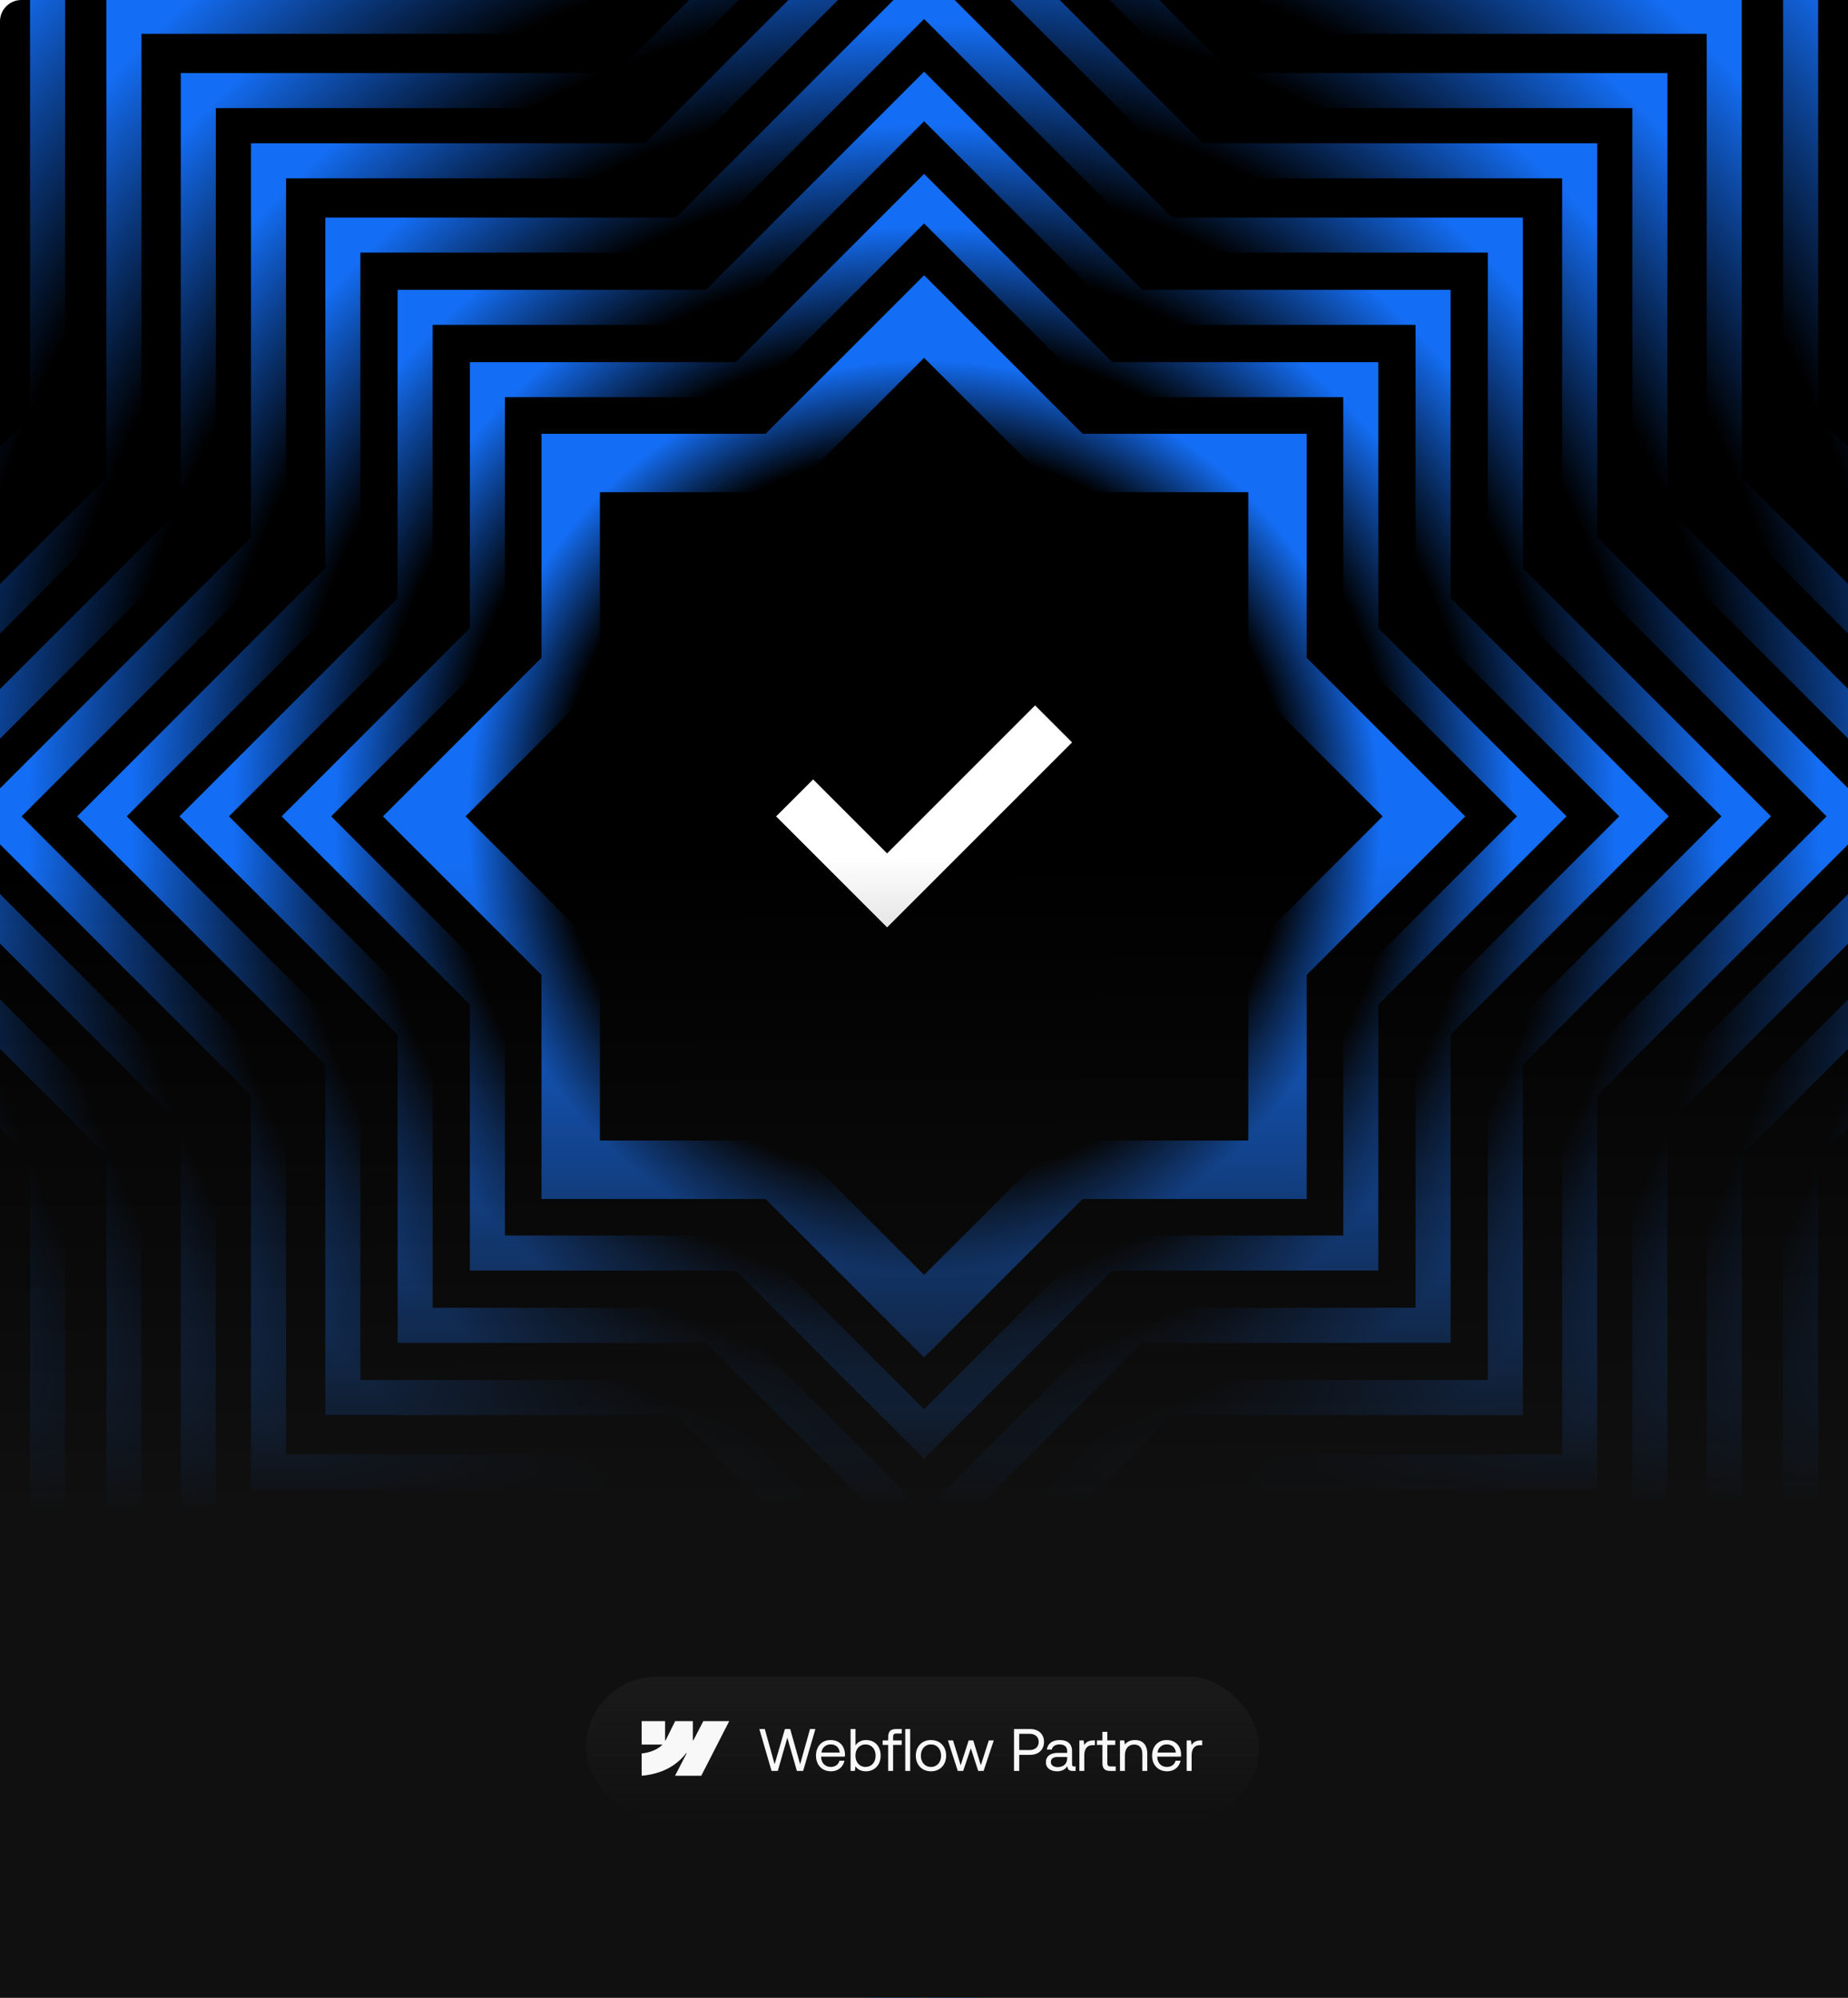
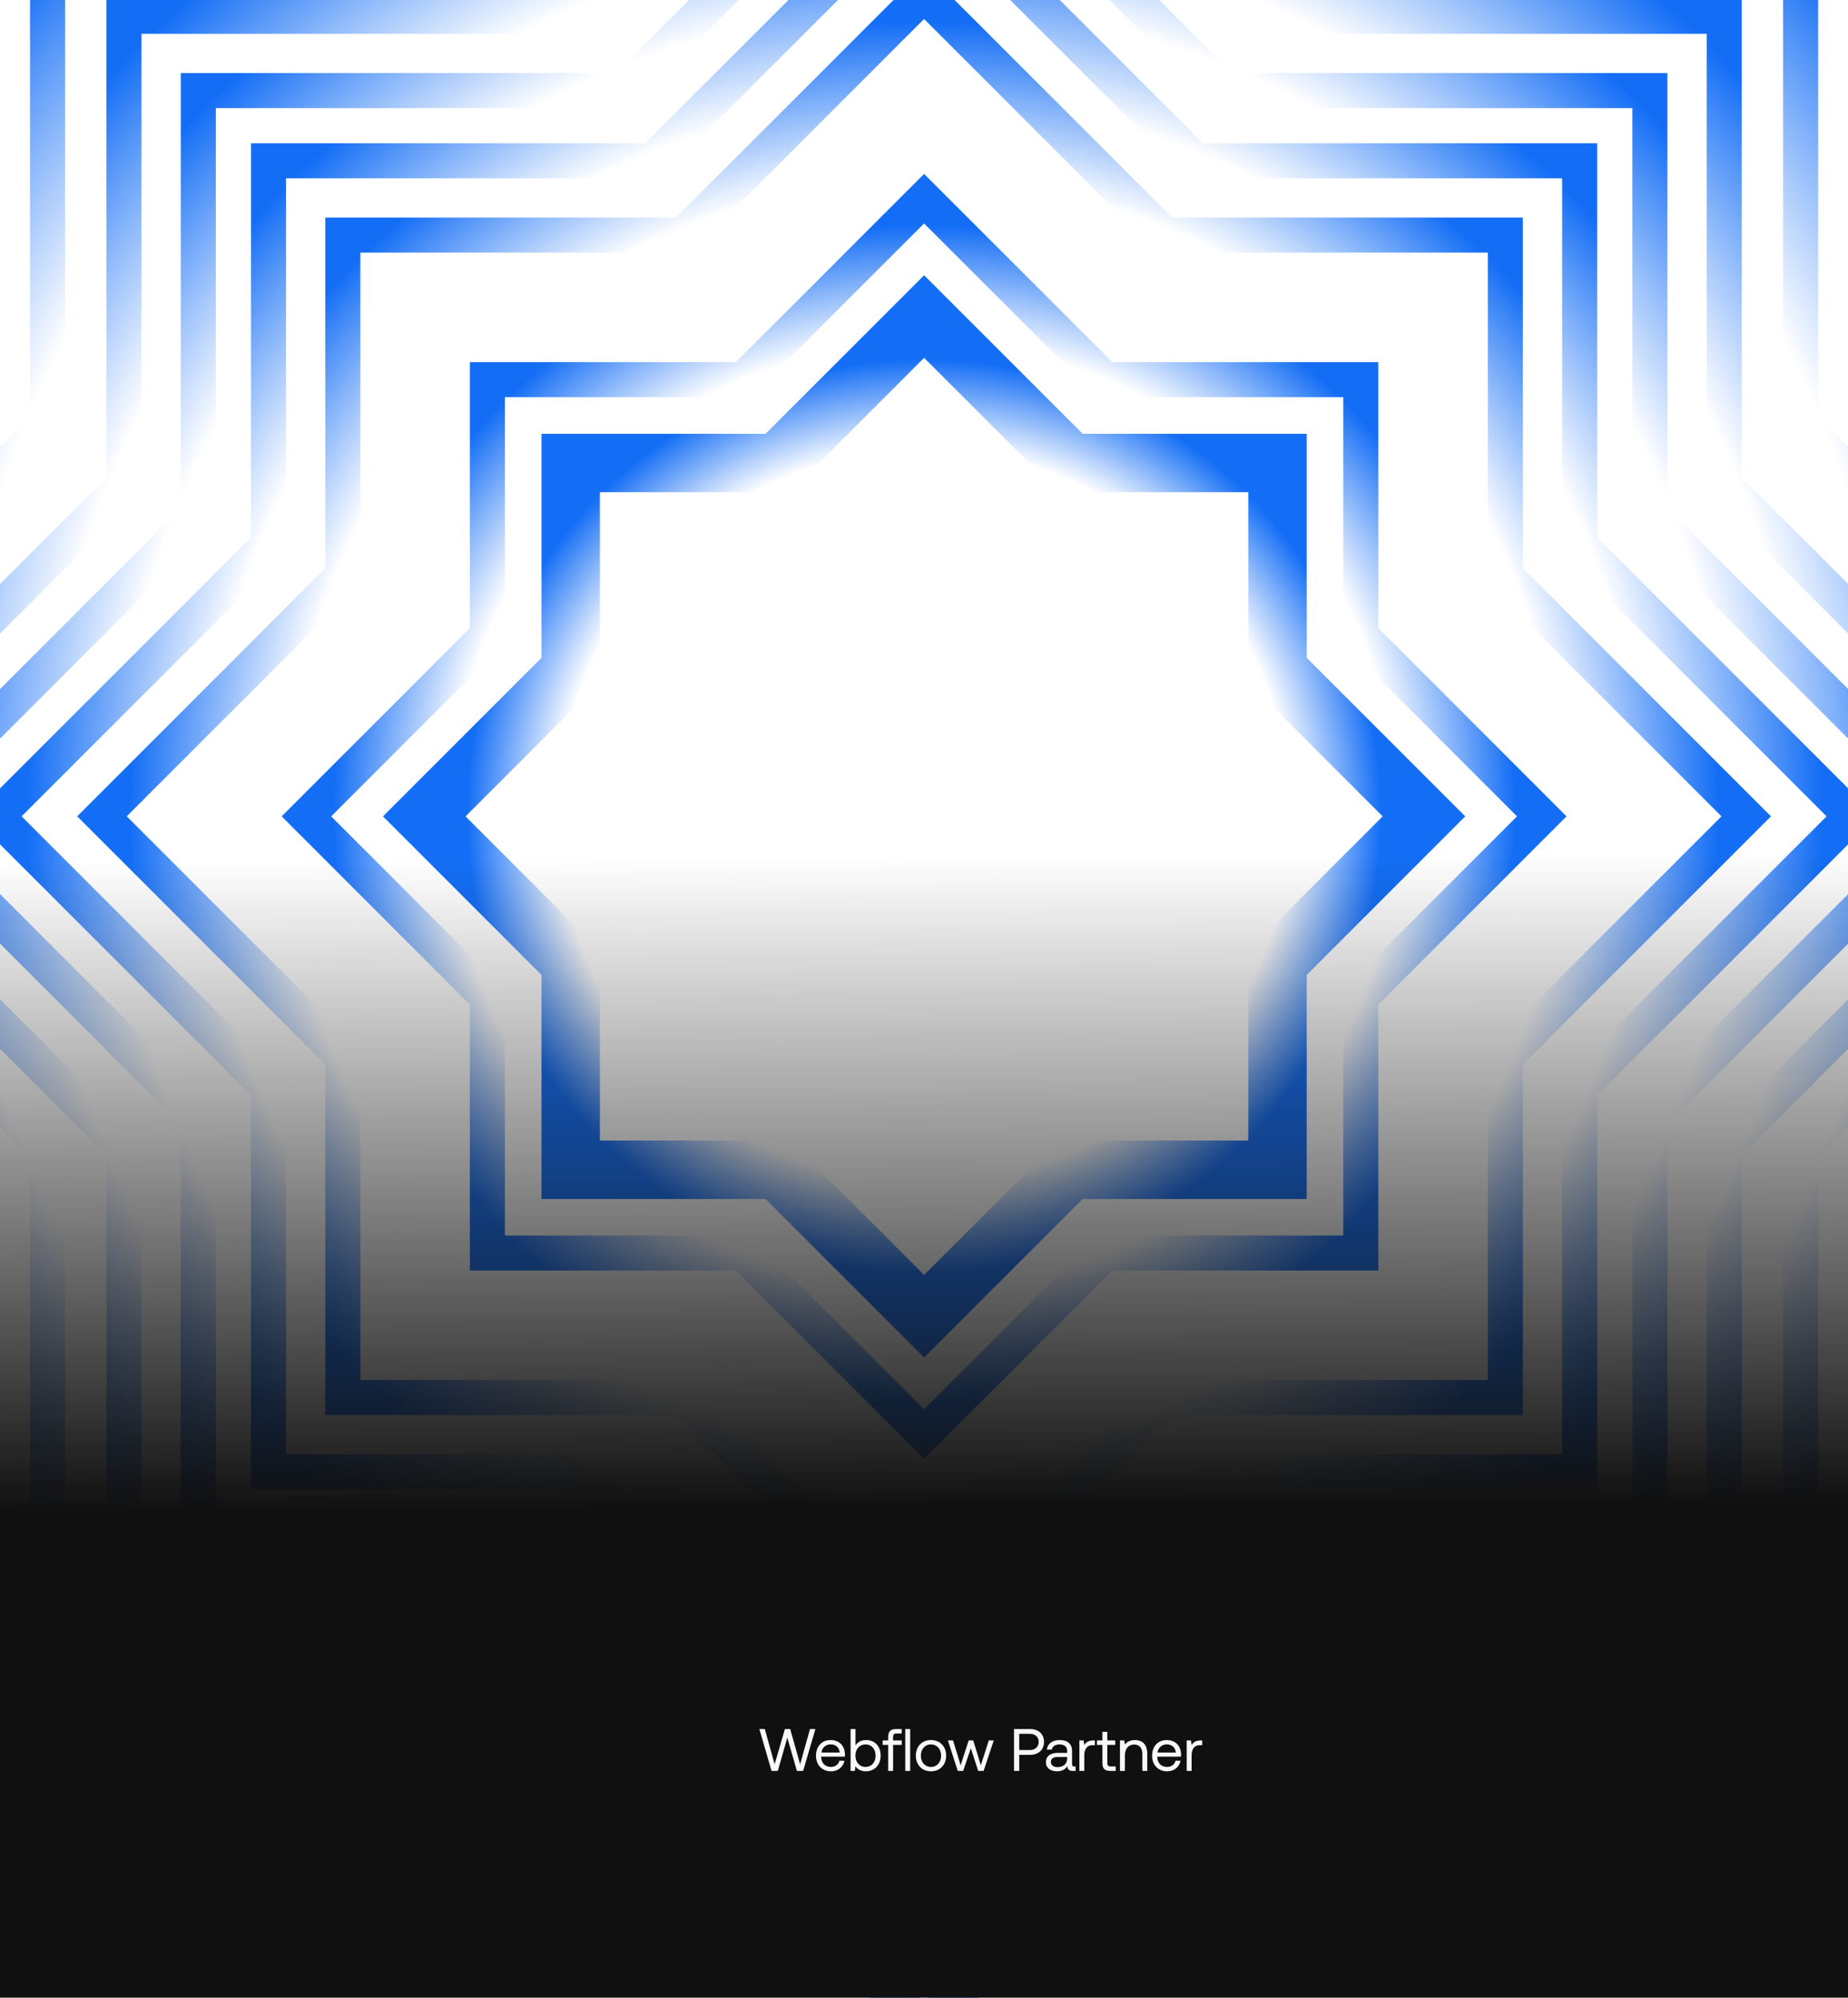
<svg xmlns="http://www.w3.org/2000/svg" width="432" height="467" viewBox="0 0 432 467" fill="none">
  <g clip-path="url(#clip0_6861_15393)">
-     <path d="M0 5C0 2.239 2.239 0 5 0H432V467H0V5Z" fill="black" />
    <path d="M220.851 78.828L250.257 108.235H298.635V156.612L328.042 186.021L332.87 190.848L298.635 225.083V273.46H250.258L216.022 307.695L211.195 302.867L181.787 273.46H133.41V225.082L104.003 195.676L99.176 190.848L133.41 156.613V108.235H181.788L216.022 74.001L220.851 78.828Z" stroke="url(#paint0_radial_6861_15393)" stroke-width="13.655" />
    <path d="M218.919 49.346L258.326 88.754H318.108V148.535L360.413 190.84L357.517 193.737L318.108 233.145V292.927H258.326L218.919 332.335L216.021 335.231L173.717 292.927H113.936V233.145L74.527 193.737L71.631 190.84L113.936 148.535V88.754H173.717L216.021 46.449L218.919 49.346Z" stroke="url(#paint1_radial_6861_15393)" stroke-width="8.193" />
-     <path d="M218.92 25.447L265.331 71.857H335.004V141.53L381.414 187.941L384.311 190.838L335.004 240.145V309.818H265.331L218.92 356.229L216.023 359.125L213.127 356.229L166.716 309.818H97.043V240.145L47.736 190.838L50.633 187.941L97.043 141.53V71.857H166.716L213.127 25.447L216.023 22.551L218.92 25.447Z" stroke="url(#paint2_radial_6861_15393)" stroke-width="8.193" />
    <path d="M272.329 54.96H351.896V134.527L408.205 190.836L351.896 247.145V326.711H272.33L216.021 383.02L159.713 326.711H80.145V247.144L23.838 190.836L80.145 134.528V54.96H159.714L216.021 -1.348L272.329 54.96Z" stroke="url(#paint3_radial_6861_15393)" stroke-width="8.193" />
    <path d="M279.531 37.591H369.275V127.335L429.888 187.947L432.784 190.845L369.275 254.354V344.098H279.531L216.022 407.606L213.125 404.71L152.513 344.098H62.769V254.354L-0.74 190.845L2.156 187.947L62.769 127.335V37.591H152.513L213.125 -23.021L216.022 -25.918L279.531 37.591Z" stroke="url(#paint4_radial_6861_15393)" stroke-width="8.193" />
    <path d="M286.333 21.174H385.688V120.527L453.102 187.942L455.999 190.839L453.102 193.735L385.688 261.149V360.504H286.334L218.919 427.918L216.022 430.815L213.126 427.918L145.711 360.504H46.357V261.149L-23.953 190.839L46.357 120.528V21.174H145.712L216.022 -49.137L286.333 21.174Z" stroke="url(#paint5_radial_6861_15393)" stroke-width="8.193" />
    <path d="M293.534 3.812H403.065V113.344L480.577 190.855L403.065 268.367V377.898H293.534L216.022 455.41L138.511 377.898H28.98V268.367L-48.532 190.855L28.98 113.344V3.812H138.511L216.022 -73.699L293.534 3.812Z" stroke="url(#paint6_radial_6861_15393)" stroke-width="8.193" />
    <path d="M300.937 -20.88H420.927V99.11L505.84 184.023L420.927 268.937V388.927H300.937L216.023 473.84L131.11 388.927H11.12V268.937L-73.793 184.023L11.12 99.11V-20.88H131.11L216.023 -105.793L300.937 -20.88Z" stroke="url(#paint7_radial_6861_15393)" stroke-width="8.193" />
    <path fill-rule="evenodd" clip-rule="evenodd" d="M190.079 182.203L181.431 190.851L207.375 216.795L250.616 173.554L241.968 164.906L207.375 199.499L190.079 182.203Z" fill="white" />
    <rect y="1" width="441" height="466" fill="url(#paint8_linear_6861_15393)" />
    <g filter="url(#filter0_i_6861_15393)">
-       <rect x="137" y="392" width="157.286" height="33" rx="16.5" fill="#1A1A1A" />
      <rect x="137" y="392" width="157.286" height="33" rx="16.5" fill="url(#paint9_linear_6861_15393)" />
      <g clip-path="url(#clip1_6861_15393)">
        <path d="M170.464 402.359L163.934 415.124H157.801L160.534 409.834H160.411C158.157 412.76 154.793 414.687 150 415.124V409.907C150 409.907 153.066 409.726 154.869 407.831H150V402.359H155.472V406.86L155.594 406.859L157.83 402.359H161.969V406.831H162.092L164.411 402.359H170.464Z" fill="#F8F8F8" />
      </g>
      <path d="M180.366 414L177.51 404.2H178.784L181.08 412.432L183.488 404.2H184.72L187.044 412.432L189.354 404.2H190.614L187.744 414H186.288L184.048 406.23L181.822 414H180.366ZM194.294 414.084C192.152 414.084 190.752 412.614 190.752 410.43C190.752 408.26 192.124 406.776 194.14 406.776C196.156 406.776 197.472 408.05 197.528 410.164C197.528 410.318 197.514 410.486 197.5 410.654H191.956V410.752C191.998 412.11 192.852 413.062 194.21 413.062C195.218 413.062 196.002 412.53 196.24 411.606H197.402C197.122 413.034 195.946 414.084 194.294 414.084ZM192.026 409.702H196.296C196.184 408.47 195.344 407.784 194.154 407.784C193.104 407.784 192.138 408.54 192.026 409.702ZM202.436 406.776C204.41 406.776 205.866 408.106 205.866 410.43C205.866 412.614 204.41 414.084 202.436 414.084C201.232 414.084 200.42 413.594 199.986 412.908L199.832 414H198.838V404.2H199.986V408.008C200.462 407.35 201.232 406.776 202.436 406.776ZM202.324 413.062C203.738 413.062 204.69 411.984 204.69 410.43C204.69 408.876 203.738 407.798 202.324 407.798C200.924 407.798 199.972 408.876 199.972 410.402C199.972 411.97 200.924 413.062 202.324 413.062ZM206.34 407.91V406.86H207.628V406.062C207.628 404.802 208.16 404.2 209.49 404.2H210.792V405.25H209.56C208.986 405.25 208.776 405.488 208.776 406.034V406.86H210.792V407.91H208.776V414H207.628V407.91H206.34ZM211.621 414V404.2H212.769V414H211.621ZM217.632 414.084C215.546 414.084 214.09 412.6 214.09 410.43C214.09 408.26 215.546 406.776 217.632 406.776C219.718 406.776 221.174 408.26 221.174 410.43C221.174 412.6 219.718 414.084 217.632 414.084ZM217.632 413.062C219.046 413.062 219.998 411.956 219.998 410.43C219.998 408.904 219.046 407.798 217.632 407.798C216.218 407.798 215.266 408.904 215.266 410.43C215.266 411.956 216.218 413.062 217.632 413.062ZM223.896 414L221.586 406.86H222.79L224.568 412.67L226.444 406.86H227.508L229.286 412.67L231.148 406.86H232.31L229.93 414H228.67L226.948 408.694L225.156 414H223.896ZM237.041 414V404.2H240.807C242.767 404.2 244.055 405.376 244.055 407.21C244.055 409.044 242.767 410.234 240.807 410.234H238.259V414H237.041ZM240.709 405.32H238.259V409.114H240.695C241.983 409.114 242.809 408.372 242.809 407.21C242.809 406.048 241.997 405.32 240.709 405.32ZM251.076 412.95H251.44V414H250.81C249.858 414 249.536 413.594 249.522 412.894C249.074 413.538 248.36 414.084 247.128 414.084C245.56 414.084 244.496 413.3 244.496 411.998C244.496 410.57 245.49 409.772 247.366 409.772H249.466V409.282C249.466 408.358 248.808 407.798 247.688 407.798C246.68 407.798 246.008 408.274 245.868 409.002H244.72C244.888 407.602 246.022 406.776 247.744 406.776C249.564 406.776 250.614 407.686 250.614 409.352V412.474C250.614 412.852 250.754 412.95 251.076 412.95ZM249.466 411.088V410.738H247.254C246.232 410.738 245.658 411.116 245.658 411.928C245.658 412.628 246.26 413.104 247.212 413.104C248.64 413.104 249.466 412.278 249.466 411.088ZM255.626 406.86H255.948V407.98H255.374C253.876 407.98 253.47 409.226 253.47 410.36V414H252.322V406.86H253.316L253.47 407.938C253.806 407.392 254.352 406.86 255.626 406.86ZM257.708 412.138V407.91H256.42V406.86H257.708V404.858H258.856V406.86H260.704V407.91H258.856V412.124C258.856 412.726 259.066 412.95 259.682 412.95H260.816V414H259.57C258.198 414 257.708 413.398 257.708 412.138ZM265.31 406.776C266.92 406.776 268.194 407.658 268.194 410.024V414H267.046V410.094C267.046 408.61 266.36 407.826 265.114 407.826C263.77 407.826 262.958 408.82 262.958 410.43V414H261.81V406.86H262.804L262.958 407.826C263.378 407.28 264.106 406.776 265.31 406.776ZM272.866 414.084C270.724 414.084 269.324 412.614 269.324 410.43C269.324 408.26 270.696 406.776 272.712 406.776C274.728 406.776 276.044 408.05 276.1 410.164C276.1 410.318 276.086 410.486 276.072 410.654H270.528V410.752C270.57 412.11 271.424 413.062 272.782 413.062C273.79 413.062 274.574 412.53 274.812 411.606H275.974C275.694 413.034 274.518 414.084 272.866 414.084ZM270.598 409.702H274.868C274.756 408.47 273.916 407.784 272.726 407.784C271.676 407.784 270.71 408.54 270.598 409.702ZM280.714 406.86H281.036V407.98H280.462C278.964 407.98 278.558 409.226 278.558 410.36V414H277.41V406.86H278.404L278.558 407.938C278.894 407.392 279.44 406.86 280.714 406.86Z" fill="#F8F8F8" />
    </g>
  </g>
  <defs>
    <filter id="filter0_i_6861_15393" x="137" y="392" width="157.286" height="33" filterUnits="userSpaceOnUse" color-interpolation-filters="sRGB">
      <feFlood flood-opacity="0" result="BackgroundImageFix" />
      <feBlend mode="normal" in="SourceGraphic" in2="BackgroundImageFix" result="shape" />
      <feColorMatrix in="SourceAlpha" type="matrix" values="0 0 0 0 0 0 0 0 0 0 0 0 0 0 0 0 0 0 127 0" result="hardAlpha" />
      <feMorphology radius="0.682" operator="erode" in="SourceAlpha" result="effect1_innerShadow_6861_15393" />
      <feOffset />
      <feComposite in2="hardAlpha" operator="arithmetic" k2="-1" k3="1" />
      <feColorMatrix type="matrix" values="0 0 0 0 0.973 0 0 0 0 0.973 0 0 0 0 0.973 0 0 0 0.1 0" />
      <feBlend mode="normal" in2="shape" result="effect1_innerShadow_6861_15393" />
    </filter>
    <radialGradient id="paint0_radial_6861_15393" cx="0" cy="0" r="1" gradientUnits="userSpaceOnUse" gradientTransform="translate(216.023 190.848) rotate(90) scale(107.192)">
      <stop offset="0.8" stop-color="#146EF5" stop-opacity="0" />
      <stop offset="1" stop-color="#146EF5" />
    </radialGradient>
    <radialGradient id="paint1_radial_6861_15393" cx="0" cy="0" r="1" gradientUnits="userSpaceOnUse" gradientTransform="translate(216.022 190.84) rotate(90) scale(138.598)">
      <stop offset="0.8" stop-color="#146EF5" stop-opacity="0" />
      <stop offset="1" stop-color="#146EF5" />
    </radialGradient>
    <radialGradient id="paint2_radial_6861_15393" cx="0" cy="0" r="1" gradientUnits="userSpaceOnUse" gradientTransform="translate(216.023 190.838) rotate(90) scale(162.494)">
      <stop offset="0.8" stop-color="#146EF5" stop-opacity="0" />
      <stop offset="1" stop-color="#146EF5" />
    </radialGradient>
    <radialGradient id="paint3_radial_6861_15393" cx="0" cy="0" r="1" gradientUnits="userSpaceOnUse" gradientTransform="translate(216.021 190.836) rotate(90) scale(186.39)">
      <stop offset="0.8" stop-color="#146EF5" stop-opacity="0" />
      <stop offset="1" stop-color="#146EF5" />
    </radialGradient>
    <radialGradient id="paint4_radial_6861_15393" cx="0" cy="0" r="1" gradientUnits="userSpaceOnUse" gradientTransform="translate(216.022 190.844) rotate(90) scale(210.969)">
      <stop offset="0.8" stop-color="#146EF5" stop-opacity="0" />
      <stop offset="1" stop-color="#146EF5" />
    </radialGradient>
    <radialGradient id="paint5_radial_6861_15393" cx="0" cy="0" r="1" gradientUnits="userSpaceOnUse" gradientTransform="translate(216.023 190.839) rotate(90) scale(234.183)">
      <stop offset="0.8" stop-color="#146EF5" stop-opacity="0" />
      <stop offset="1" stop-color="#146EF5" />
    </radialGradient>
    <radialGradient id="paint6_radial_6861_15393" cx="0" cy="0" r="1" gradientUnits="userSpaceOnUse" gradientTransform="translate(216.022 190.855) rotate(90) scale(258.762)">
      <stop offset="0.8" stop-color="#146EF5" stop-opacity="0" />
      <stop offset="1" stop-color="#146EF5" />
    </radialGradient>
    <radialGradient id="paint7_radial_6861_15393" cx="0" cy="0" r="1" gradientUnits="userSpaceOnUse" gradientTransform="translate(216.023 184.023) rotate(90) scale(284.023)">
      <stop offset="0.8" stop-color="#146EF5" stop-opacity="0" />
      <stop offset="1" stop-color="#146EF5" />
    </radialGradient>
    <linearGradient id="paint8_linear_6861_15393" x1="220.696" y1="389.865" x2="219.613" y2="200.381" gradientUnits="userSpaceOnUse">
      <stop offset="0.199" stop-color="#101010" />
      <stop offset="1" stop-color="#101010" stop-opacity="0" />
    </linearGradient>
    <linearGradient id="paint9_linear_6861_15393" x1="215.292" y1="392" x2="215.292" y2="425.265" gradientUnits="userSpaceOnUse">
      <stop stop-color="#101010" stop-opacity="0" />
      <stop offset="1" stop-color="#101010" />
    </linearGradient>
    <clipPath id="clip0_6861_15393">
      <path d="M0 5C0 2.239 2.239 0 5 0H432V467H0V5Z" fill="white" />
    </clipPath>
    <clipPath id="clip1_6861_15393">
-       <rect width="20.464" height="20.464" fill="white" transform="translate(150 398.266)" />
-     </clipPath>
+       </clipPath>
  </defs>
</svg>